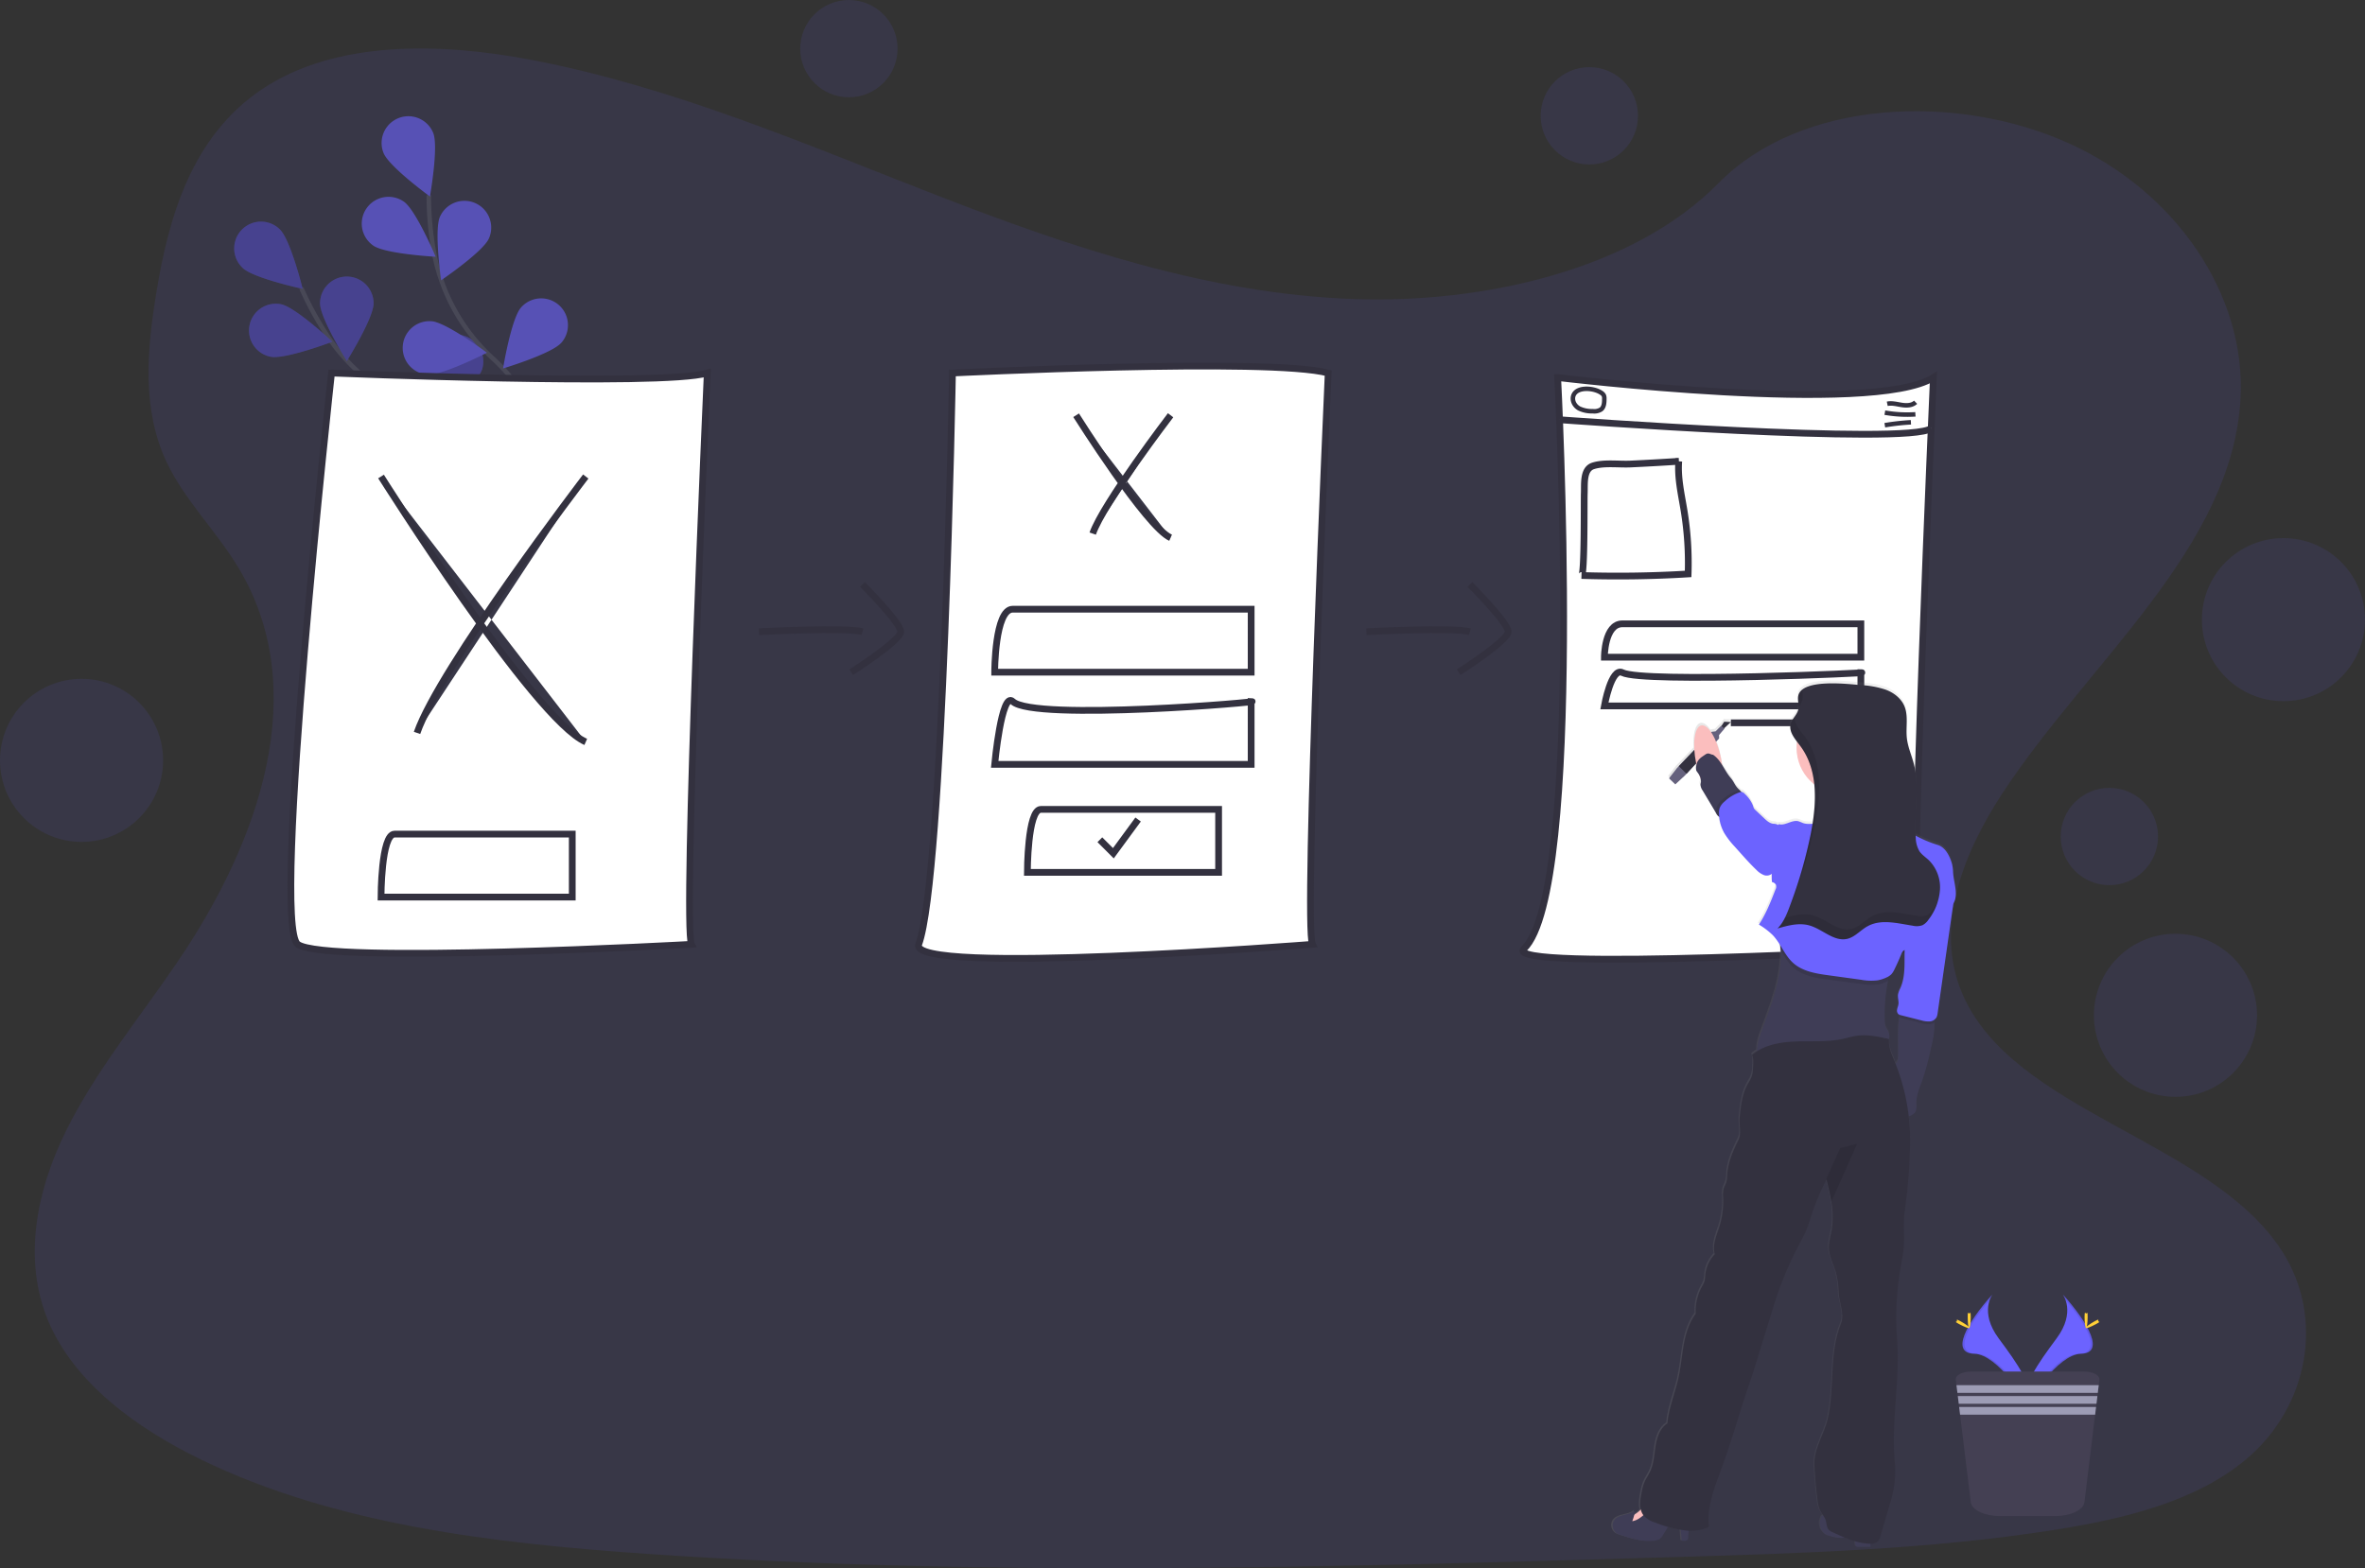
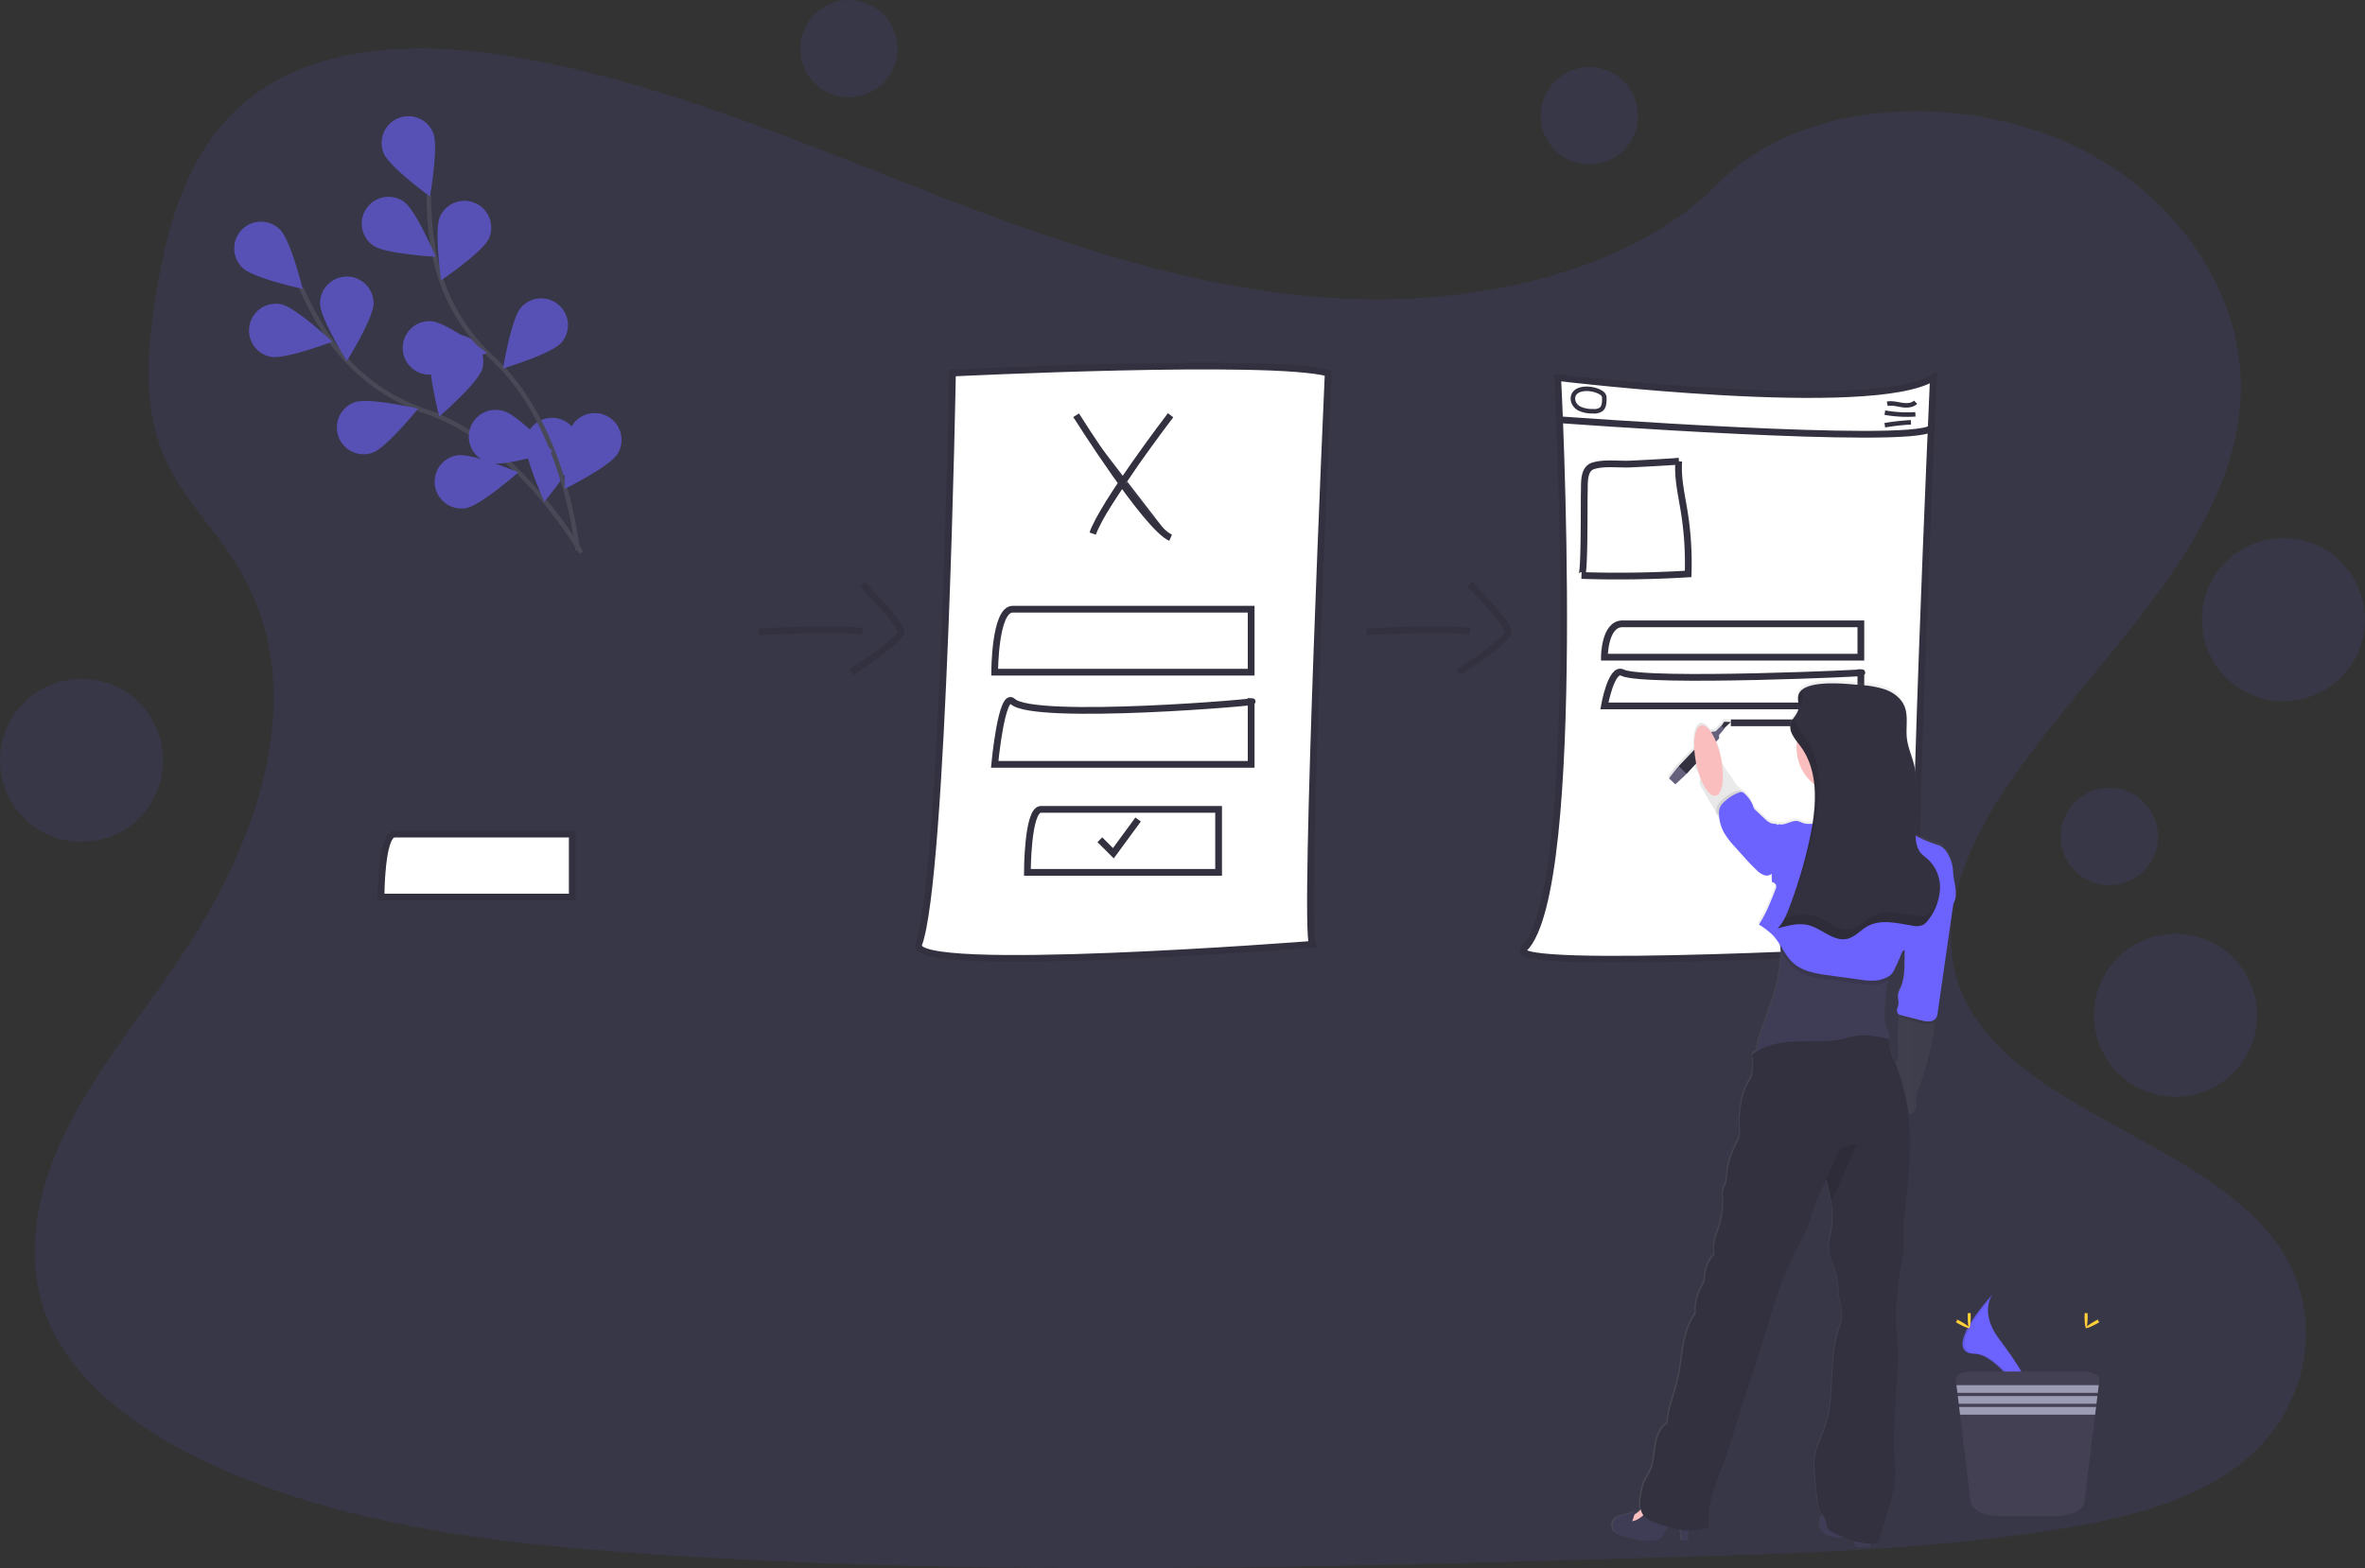
<svg xmlns="http://www.w3.org/2000/svg" data-name="Layer 1" width="1051.2" height="697.24">
  <rect width="100%" height="100%" fill="#333333" stroke="none" />
  <defs>
    <linearGradient id="a" x1="790.73" y1="596.5" x2="943.73" y2="596.5" gradientUnits="userSpaceOnUse">
      <stop offset="0" stop-color="gray" stop-opacity=".25" />
      <stop offset=".54" stop-color="gray" stop-opacity=".12" />
      <stop offset="1" stop-color="gray" stop-opacity=".1" />
    </linearGradient>
  </defs>
  <path d="M602.01 132.97c-64.72-2.25-126.36-23.14-185.22-46S299.6 38.78 236.45 26.67c-40.63-7.79-87.09-8.89-119.83 12.89-31.5 21-41.68 57.15-47.16 90.73-4.11 25.26-6.53 51.84 4.75 75.49 7.83 16.42 21.74 30.22 31.36 45.95 33.46 54.72 9.81 122.2-26.46 175.63-17 25.07-36.74 49-49.87 75.66s-19.2 57.25-7.72 84.47c11.39 27 38.52 47.24 67.91 61.49 59.68 28.95 130 37.23 198.61 41.92 151.82 10.39 304.46 5.89 456.68 1.39 56.34-1.67 112.93-3.36 168.35-12.07 30.77-4.84 62.55-12.51 84.89-31.05 28.36-23.53 35.39-63.38 16.39-92.88-31.88-49.49-120-61.78-142.31-114.9-12.27-29.23.33-61.79 18.15-88.91 38.24-58.16 102.33-109.19 105.71-175.67 2.32-45.67-28.49-91.39-76.13-113-49.94-22.64-119.18-19.8-156 17.69-37.96 38.6-104.62 53.45-161.76 51.47z" fill="#6c63ff" opacity=".1" />
  <g data-name="flowers" opacity=".6">
    <path d="M258.34 245.71s-27.49-48.69-68.88-62.72a84.75 84.75 0 0 1-42.86-32.1 142.27 142.27 0 0 1-12.66-22.77" fill="none" stroke="#535461" stroke-miterlimit="10" stroke-width="2" />
    <path d="M107.86 119.12c4.71 4.58 26.68 9.31 26.68 9.31s-5.39-21.81-10.11-26.39a11.9 11.9 0 1 0-16.57 17.08zM120.28 158.62c6.45 1.28 27.46-6.69 27.46-6.69s-16.38-15.38-22.83-16.66a11.902 11.902 0 1 0-4.63 23.35zM165.53 201.31c6.21-2.15 20.33-19.63 20.33-19.63s-21.91-5-28.12-2.86a11.9 11.9 0 0 0 7.79 22.49zM207.04 225.93c6.49-1.07 23.36-15.92 23.36-15.92s-20.74-8.64-27.23-7.57a11.903 11.903 0 0 0 3.87 23.49zM166.06 134.86c0 6.58-11.89 25.64-11.89 25.64s-11.91-19-11.91-25.63a11.9 11.9 0 0 1 23.8 0zM214.25 164.26c-2 6.28-19 20.91-19 20.91s-5.66-21.75-3.7-28a11.903 11.903 0 0 1 22.72 7.11zM257.16 199.26c-.87 6.52-15.21 23.83-15.21 23.83s-9.26-20.48-8.38-27a11.901 11.901 0 0 1 23.59 3.17z" fill="#6c63ff" />
-     <path d="M107.86 119.12c4.71 4.58 26.68 9.31 26.68 9.31s-5.39-21.81-10.11-26.39a11.9 11.9 0 1 0-16.57 17.08zM120.28 158.62c6.45 1.28 27.46-6.69 27.46-6.69s-16.38-15.38-22.83-16.66a11.902 11.902 0 1 0-4.63 23.35zM165.53 201.31c6.21-2.15 20.33-19.63 20.33-19.63s-21.91-5-28.12-2.86a11.9 11.9 0 0 0 7.79 22.49zM207.04 225.93c6.49-1.07 23.36-15.92 23.36-15.92s-20.74-8.64-27.23-7.57a11.903 11.903 0 0 0 3.87 23.49zM166.06 134.86c0 6.58-11.89 25.64-11.89 25.64s-11.91-19-11.91-25.63a11.9 11.9 0 0 1 23.8 0zM214.25 164.26c-2 6.28-19 20.91-19 20.91s-5.66-21.75-3.7-28a11.903 11.903 0 0 1 22.72 7.11zM257.16 199.26c-.87 6.52-15.21 23.83-15.21 23.83s-9.26-20.48-8.38-27a11.901 11.901 0 0 1 23.59 3.17z" opacity=".25" />
    <path d="M256.76 244.75s-5.4-55.66-37.56-85.26a84.76 84.76 0 0 1-26.22-46.73 142.25 142.25 0 0 1-2.38-25.95" fill="none" stroke="#535461" stroke-miterlimit="10" stroke-width="2" />
    <path d="M170.48 68.03c2.46 6.1 20.62 19.33 20.62 19.33s3.92-22.13 1.46-28.23a11.903 11.903 0 1 0-22.08 8.9zM165.85 109.16c5.37 3.78 27.81 5 27.81 5s-8.74-20.7-14.12-24.48a11.9 11.9 0 1 0-13.69 19.47zM189.9 166.55c6.55.55 26.55-9.72 26.55-9.72s-18-13.45-24.55-14a11.902 11.902 0 0 0-2 23.72zM217.88 205.87c6.37 1.65 27.81-5.09 27.81-5.09s-15.47-16.3-21.83-18a11.9 11.9 0 1 0-6 23zM217.32 106.01c-2.66 6-21.26 18.62-21.26 18.62s-3.17-22.24-.51-28.25a11.902 11.902 0 1 1 21.77 9.63zM249.46 152.42c-4.34 4.93-25.86 11.4-25.86 11.4s3.63-22.17 8-27.11a11.904 11.904 0 0 1 17.89 15.71zM274.5 201.8c-3.44 5.6-23.55 15.62-23.55 15.62s-.17-22.47 3.27-28.08a11.9 11.9 0 1 1 20.28 12.46z" fill="#6c63ff" />
  </g>
-   <path d="M147.36 165.86s147 6 167 0c0 0-11 246-7 254 0 0-163 9-175 0s15-254 15-254zM169.36 211.86s68 108 91 118M260.36 211.86s-65 85-75 114" fill="#fff" stroke="#33313f" stroke-miterlimit="10" stroke-width="3" />
  <path d="M254.36 370.86h-79c-6 0-6 28-6 28h85zM423.36 165.86s141-7 167 0c0 0-11 246-7 254 0 0-180.16 14.09-175 0 11-30 15-254 15-254zM478.31 184.62s31.38 49.85 42 54.46M520.31 184.62s-30 39.23-34.62 52.62" fill="#fff" stroke="#33313f" stroke-miterlimit="10" stroke-width="3" />
  <path d="M556.12 270.86h-106c-8 0-8 28-8 28h114zM541.65 359.86h-79c-6 0-6 28-6 28h85zM556.12 311.86c8.05 0-96.62 9-106 0-4.94-4.73-8 28-8 28h114z" fill="#fff" stroke="#33313f" stroke-miterlimit="10" stroke-width="3" />
  <path fill="#fff" stroke="#33313f" stroke-miterlimit="10" stroke-width="3" d="M488.87 373.36l6 6 11-15M692.36 167.86s140 17 167 0c0 0-11 246-7 254 0 0-185.8 10.41-175 0 27-26 15-254 15-254zM711.81 211.36s20.17 32 27 35M738.81 211.36s-19.28 25.26-22.21 33.82" />
  <path d="M827.12 277.36h-106c-8 0-8 14.82-8 14.82h114zM769.33 321.36h55.21c8 0 8 14.82 8 14.82h.24M827.12 299.05c8.05 0-96.62 4.76-106 0-4.94-2.5-8 14.81-8 14.81h114zM693.2 186.62s155.2 11.47 165.18 3.85" fill="#fff" stroke="#33313f" stroke-miterlimit="10" stroke-width="3" />
  <path d="M838.85 179.53c2.12-.45 4.3.19 6.45.52s4.59.29 6.15-1.21M837.78 183.47a57.24 57.24 0 0 0 13.58.75M837.76 189.06a103.08 103.08 0 0 1 11.61-1.3M701.93 181.62a13.19 13.19 0 0 0 6 1.21 5.59 5.59 0 0 0 3.74-.81c1.31-1.06 1.42-3 1.42-4.69a3.52 3.52 0 0 0-.22-1.51 3 3 0 0 0-1.07-1.12c-2.47-1.72-7.06-2.42-9.95-1.25-3.96 1.6-3.32 6.32.08 8.17z" fill="#fff" stroke="#33313f" stroke-miterlimit="10" stroke-width="2" />
  <path d="M746.18 205.1c-.58 7.4 1.19 14.75 2.38 22.08a144.3 144.3 0 0 1 1.78 28q-23.67 1.44-47.4.69c1.47.05 1.1-33.44 1.24-36.52.18-3.94-.66-10.72 3.91-12.2 4.8-1.57 11.56-.6 16.6-.84q10.74-.5 21.49-1.21z" fill="#fff" stroke="#33313f" stroke-miterlimit="10" stroke-width="3" />
  <path d="M337.36 280.86s39-2 46 0M383.36 259.86s17 17 17 21-22 18-22 18M607.36 280.86s39-2 46 0" fill="none" stroke="#33313f" stroke-miterlimit="10" stroke-width="3" />
  <path d="M653.36 259.86s17 17 17 21-22 18-22 18" fill="none" stroke="#33313f" stroke-miterlimit="10" stroke-width="3" />
  <circle cx="377.32" cy="21.63" r="21.63" fill="#6c63ff" opacity=".1" />
  <circle cx="706.43" cy="51.49" r="21.63" fill="#6c63ff" opacity=".1" />
  <circle cx="937.58" cy="371.93" r="21.63" fill="#6c63ff" opacity=".1" />
  <circle cx="1014.95" cy="275.5" r="36.25" fill="#6c63ff" opacity=".1" />
  <circle cx="966.96" cy="451.42" r="36.25" fill="#6c63ff" opacity=".1" />
  <circle cx="36.25" cy="338.07" r="36.25" fill="#6c63ff" opacity=".1" />
  <path d="M942.49 488.14a18.09 18.09 0 0 0-.45-3.59c-.91-3.37-2.93-7.46-6.28-8.48a52.83 52.83 0 0 1-9.93-4.2c-.61-10.72 1.86-21.69-.83-32.08-1-3.8-2.64-7.44-3.09-11.34-.55-4.83.78-10-1.15-14.46-1.52-3.51-4.86-6-8.46-7.3s-7.46-1.64-11.27-2c-4.8-.4-20.34-2.24-25.75 2.06a5.35 5.35 0 0 0-1 1 3.51 3.51 0 0 0-.33.52.35.35 0 0 1 0 .08 6.32 6.32 0 0 0-.27.65 3.76 3.76 0 0 0-.16.74 1.9 1.9 0 0 0 0 .25 4.58 4.58 0 0 0 0 .53v1.03c.07.89.21 1.8.21 2.69a5.85 5.85 0 0 1-.12 1.32 9.28 9.28 0 0 1-1.66 3.23l-.18.26-.33.48-.26.41-.22.36c-.1.17-.18.34-.27.52l-.15.28a6.11 6.11 0 0 0-.3.85 5.54 5.54 0 0 0 0 2.65 10.15 10.15 0 0 0 1.36 3.16c.25.41.53.81.81 1.21s.46.63.7.94a20 20 0 0 0-.22 2.81 20.65 20.65 0 0 0 7.91 16.25 62 62 0 0 1-.13 12.69c-.1.89-.2 1.77-.32 2.65s-.22 1.47-.33 2.2a10.2 10.2 0 0 1-4.38-.34 20.41 20.41 0 0 0-2-.77c-2.92-.72-5.89 2.18-8.76 1.3 0 .13-.09.26-.13.4a4 4 0 0 0-2-.59c-1.7-.08-3.1-1.32-4.34-2.49l-3.8-3.59a3.85 3.85 0 0 1-.66-.74 4.93 4.93 0 0 1-.46-1.23 14.21 14.21 0 0 0-3.69-5.29 2.5 2.5 0 0 0-1.1-.79 1.35 1.35 0 0 0-.49 0c-.11-.14-.21-.28-.33-.41-.27-.29-.55-.57-.84-.83-1.81-1.68-2-3.12-3.58-5a47.17 47.17 0 0 1-3.73-5.65c-.14-1-.32-2.12-.54-3.22a41.08 41.08 0 0 0-2.18-7.29l1.37-1.5v-1.49l2.44-2.85-.17-.15 3-2.82-3-.11-1.4 1.94-.11-.1-2.5 2.5-1.75.2-.23.24c-1.45-2.16-3-3.34-4.38-3.06-2.33.48-3.49 5-3.12 10.91l-6.93 7.25-.78.82-3.58 4.59 2.81 2.7 4.31-4 .69-.75 4.29-4.65c0 .15.07.3.1.45a12.08 12.08 0 0 0-.22 2.16c0 .85.79 1.46 1.19 2.22a6.08 6.08 0 0 1 1 3.41c0 .42-.18.83-.19 1.26a4.77 4.77 0 0 0 .93 2.59q2.51 4.2 5 8.4c.34.59.7 1.18 1 1.76a.41.41 0 0 1 0 .09 4.25 4.25 0 0 0 1.34 1.53 18.38 18.38 0 0 0 1.65 6.08c.18.37.37.74.57 1.1a35.24 35.24 0 0 0 4.71 6.12l2.39 2.67c2.34 2.63 4.69 5.25 7.24 7.68a9.67 9.67 0 0 0 3.25 2.26 3.63 3.63 0 0 0 3.63-.52v3.71a2.65 2.65 0 0 1 1.75 1.14 2.55 2.55 0 0 1-.17 2.16c-2.09 5.39-4.21 10.82-7.4 15.66a33 33 0 0 1 6.2 4.72 27.41 27.41 0 0 1 3.24 4.38c.08.73.15 1.47.2 2.2.74 11.92-3.87 23.75-8 35.11-1.18 3.21-2.49 6.59-2.38 9.93a20.63 20.63 0 0 0-2.25 1.62c.82 2.13.5 4 .42 6.33a11.25 11.25 0 0 1-.84 4c-.39.89-1 1.72-1.43 2.57-2.59 4.57-3.17 10-3.69 15.21-.31 3.16.92 7-.52 9.82-2.46 4.85-4.65 10-5.05 15.38a16.06 16.06 0 0 1-.45 3.6c-.31 1-.87 1.85-1.15 2.83a12.06 12.06 0 0 0-.19 4 38.23 38.23 0 0 1-2.11 14.11c-1.25 3.58-2.62 7.4-1.64 11.07a15.53 15.53 0 0 0-4.23 9.28 14.66 14.66 0 0 1-.33 2.65 13.2 13.2 0 0 1-1.19 2.56 22.4 22.4 0 0 0-2.73 12c-3 4.06-4.49 9.09-5.38 14.08s-1.29 10.07-2.43 15c-1.51 6.53-4.26 13.12-4.81 19.79-3.24 2.08-4.63 6.09-5.26 9.88s-.72 7.76-2.3 11.27c-.82 1.82-2 3.45-2.78 5.3a23.86 23.86 0 0 0-1.21 4.57c-.48 2.45-.9 5.16-.3 7.5a11.29 11.29 0 0 1-2.93 2.24c.15-.62.29-1.25.39-1.88-2.58 2.35-7.25 1.53-9.32 4.34a4.24 4.24 0 0 0 1 5.79 8.16 8.16 0 0 0 2.08.89c4.95 1.59 10.14 3.21 15.27 2.36a4.63 4.63 0 0 0 1.73-.56 5.37 5.37 0 0 0 1.61-1.86l2.31-3.66a47.55 47.55 0 0 0 5.61 1.32q.28 2.39.39 4.8c1 .2 2.34.25 2.81-.67a2.45 2.45 0 0 0 .18-1.11c0-.72.09-1.66.16-2.62h.2a19 19 0 0 0 8.85-1.8c-1.08-8.85 2.45-17.51 5.52-25.89 3.23-8.82 6-17.81 8.78-26.79 2-6.31 4.22-12.44 6.17-18.76q3.72-12 7.43-24c1.09-3.52 2.17-7 3.42-10.5a164.43 164.43 0 0 1 9.26-20.64c1-1.88 2-3.75 2.83-5.72 1-2.39 1.71-4.89 2.5-7.35a115 115 0 0 1 6.29-14.79l.18-.37c.81 3.31 1.63 6.68 2.16 10a37.72 37.72 0 0 1 .17 12.36c-.48 2.79-1.39 5.55-1.27 8.37.15 3.92 2.23 7.46 3.26 11.24a43.48 43.48 0 0 1 1.13 8.6c.27 4.49 2.72 9.54 1 13.71-5.34 13.21-2.75 28.13-5.81 42-1.56 7.12-6.37 13.82-6 21.1q.4 7.75 1.36 15.46a14.42 14.42 0 0 0 1.09 4.56 20.52 20.52 0 0 0 1.37 2.23c-.43.18-.81.63-1.12 1.58a6 6 0 0 0 2.22 7 9.66 9.66 0 0 0 2.88 1 15.67 15.67 0 0 0 4.18.58 8.24 8.24 0 0 0 1.31-.17 46.24 46.24 0 0 0 4.74 1.7q0 .62.12 1.23a1.47 1.47 0 0 0 .53 1.13 1.44 1.44 0 0 0 .8.15h5.43v-1.36a4.43 4.43 0 0 0 3.45-1.13 5.1 5.1 0 0 0 1-2.07q2.22-7.54 4.42-15.07a45.7 45.7 0 0 0 1.55-6.49 44.34 44.34 0 0 0 .59-10.72c-1.92-18.43 2.32-36.92.94-55.4a132.16 132.16 0 0 1 1.7-33.23c.45-2.48 1-5 1.2-7.47.43-4.66-.1-9.37.22-14 .12-1.62.34-3.23.54-4.84a232.42 232.42 0 0 0 2.34-30.16 92.15 92.15 0 0 0-.61-10 5.89 5.89 0 0 0 2.72-1.6c.9-1.17.67-2.79.66-4.27 0-3.54 1.49-6.89 2.68-10.23a123.37 123.37 0 0 0 3.79-14 49.23 49.23 0 0 0 1.68-11.75c0-.4 0-.8-.06-1.21a3 3 0 0 0 .91-1 5.62 5.62 0 0 0 .48-1.85c.37-2.56.73-5.11 1.1-7.67q.39-2.75.79-5.5 1.59-11.08 3.17-22.18c.28-1.93.55-3.85.83-5.78l.82-5.73c.1-.68.19-1.36.27-2.05 2.48-3.95.14-9.4-.11-14.04zM916 571.22c-1.19-2.79-2.29-5.66-2-8.69h-.1a4.53 4.53 0 0 0-.14-2.82c-.31-.74-.84-1.36-1.17-2.08a7.63 7.63 0 0 1-.54-2.81 76.77 76.77 0 0 1 1.42-18.13c.13-.71.27-1.41.41-2.12a5.36 5.36 0 0 0 1.13-.88 8.19 8.19 0 0 0 1.29-2q1.69-3.4 3.12-6.93c.31-.77.76-1.64 1.53-1.83-.16 5.85.44 11.82-2 17.1a10.64 10.64 0 0 0-1 2.7c-.22 1.48.4 3 .18 4.48-.11.76-.44 1.48-.58 2.23a2.2 2.2 0 0 0 .59 2.12 1.55 1.55 0 0 0 .42.23c-.06.4-.11.81-.14 1.2-.09.82-.12 1.59-.17 2.07a64.42 64.42 0 0 0-.28 7.35c0 2.65.11 5.31.06 8a5.3 5.3 0 0 1-.38 2.27 3.89 3.89 0 0 1-.76 1c-.28-.89-.6-1.68-.89-2.46z" transform="translate(-74.4 -101.38)" fill="url(#a)" />
  <path fill="#33313f" d="M766.01 324.14l3.36-3.13-3-.11-1.57 2.4 1.21.84z" />
  <path fill="#65617d" d="M741.84 346.06l3.56-4.57.79-.82 10.9-11.41 3.71-3.89 1.74-.2 2.5-2.49 1.47 1.29-2.43 2.84.05 1.49-3.8 4.12-10.7 11.61-.69.74-4.3 3.98-2.8-2.69z" />
  <path fill="#33313f" d="M746.19 340.67l10.9-11.41 3.24 3.16-10.7 11.61-3.44-3.36z" />
  <ellipse cx="833.81" cy="439.58" rx="5.64" ry="15.97" transform="rotate(-11.58 296.549 755.7)" fill="#fbbebe" />
  <path d="M809.22 675.24a6 6 0 0 0 2.21 6.94 9.83 9.83 0 0 0 2.88 1 15.53 15.53 0 0 0 4.16.58c1.74-.09 3.4-.76 5.12-1a.84.84 0 0 1 .59.09.87.87 0 0 1 .23.69 26.43 26.43 0 0 0 .22 2.95 1.13 1.13 0 0 0 1.32 1.27h5.41a52 52 0 0 0-1.57-14.14 3.07 3.07 0 0 0-.4-1 3.19 3.19 0 0 0-1.72-1 9.72 9.72 0 0 0-4.2-.73c-1.74.22-3.21 1.36-4.7 2.3s-3.52 1.77-5.33 1.28-3.3-2.01-4.22.77z" fill="#3f3d56" />
  <path d="M729.6 670.85a14.92 14.92 0 0 1-5.46 3.71l-.93.45a.5.5 0 0 0-.3.25.54.54 0 0 0 .09.45 6.49 6.49 0 0 0 7.34 2.67 3.93 3.93 0 0 0 1.62-.84 5.36 5.36 0 0 0 1.24-3.23 6.75 6.75 0 0 0-.15-3.68c-1.36-3.14-1.87-1.72-3.45.22z" fill="#fbbebe" />
  <path d="M750.42 683.17a2.32 2.32 0 0 1-.18 1.11c-.46.92-1.78.86-2.8.67a67.25 67.25 0 0 0-1.22-10.11c-1.94-.09-3.35 1.76-4.38 3.4l-2.68 4.26a5.44 5.44 0 0 1-1.61 1.85 4.65 4.65 0 0 1-1.72.56c-5.12.84-10.29-.77-15.23-2.36a8.27 8.27 0 0 1-2.07-.88 4.22 4.22 0 0 1-1-5.78c2.06-2.8 6.72-2 9.29-4.32a22.67 22.67 0 0 1-1.32 4.77c3.46-.52 5.77-3.68 8.56-5.79a5.09 5.09 0 0 1 2.44-1.17 5.4 5.4 0 0 1 2 .22 23.39 23.39 0 0 1 8.8 4.33c1.05.83 2.69 2 3.15 3.28.49 1.53-.04 4.33-.03 5.96z" fill="#3f3d56" />
  <circle cx="819.21" cy="332.56" r="20.66" fill="#fbbebe" />
-   <path d="M859.91 454.55a48.83 48.83 0 0 1-1.68 11.71 120.22 120.22 0 0 1-3.77 14c-1.19 3.33-2.69 6.67-2.68 10.2 0 1.47.24 3.09-.65 4.26a6.34 6.34 0 0 1-2.93 1.67 3.64 3.64 0 0 0-2.45 2.18 15.3 15.3 0 0 1-2.09-4.57q-2.68-8.24-5-16.57a2.15 2.15 0 0 1 .13-2 2.38 2.38 0 0 1 .88-.49 9 9 0 0 0 2.76-1.79 4.08 4.08 0 0 0 .93-1.18 5.3 5.3 0 0 0 .38-2.27c0-2.64 0-5.29-.06-7.93a66.34 66.34 0 0 1 .27-7.33c0-.49.09-1.25.17-2.07.15-1.58.45-3.39 1.31-4 1.26-.86 5.06.29 6.51.48 2.48.35 4.95.75 7.41 1.22a20.34 20.34 0 0 1 .56 4.48zM776.48 355.7c-.8 1.6-2.72 2.36-4.2 3.38l-5.07 3.48a3.42 3.42 0 0 1-2.5.86 3.3 3.3 0 0 1-1.87-1.75l-.06-.09-1-1.75-5-8.38a4.86 4.86 0 0 1-.93-2.59c0-.42.15-.83.2-1.25a6.19 6.19 0 0 0-1-3.4c-.4-.76-1.21-1.37-1.18-2.21a7.88 7.88 0 0 1 .56-3.24 6.6 6.6 0 0 1 2.18-2.34c.47-.34 1-.66 1.45-1a2.89 2.89 0 0 1 .88-.39c.82-.17 1.64.51 2.48.54 3.62 2.42 5 7 7.85 10.31 1.6 1.87 1.76 3.31 3.57 5a9.29 9.29 0 0 1 .83.83 5.34 5.34 0 0 1 .91 1.3c.32.85 2.32 1.87 1.9 2.69z" fill="#3f3d56" />
  <path d="M811.94 353.28c1.49 3.15 2.65 6.61 2.22 10.07a6.32 6.32 0 0 1-.86 2.65c-1.44 2.21-4.46 2.6-7.1 2.74a4.19 4.19 0 0 0-3.07 1 2.78 2.78 0 0 0 .19 3.42 7.48 7.48 0 0 0 3.06 2c4.16 1.84 8.64 3.35 13.17 2.92 2.1-.2 4.14-.8 6.23-1.11a62.67 62.67 0 0 1 6.82-.35c2.72-.1 5.43-.37 8.14-.64l7.17-.71a1.58 1.58 0 0 0 1.07-.39c.54-.62-.15-1.53-.8-2-3.82-2.83-8.67-4.76-10.83-9-1-2-1.32-4.37-2.06-6.54s-1.92-4.1-2.37-6.31a41.58 41.58 0 0 1-.33-5.81 7.74 7.74 0 0 0-2-5.32c-1.42-1.33-3.49-1.67-5.44-1.76-4.78-.2-9.86.94-13.26 4.31-.91.91-1.68 1.95-2.63 2.82s-2.21 1.06-1.59 2.14 1.83 1.74 2.49 2.7a22.38 22.38 0 0 1 1.78 3.17z" fill="#fbbebe" />
  <path d="M852.68 382.32a114.62 114.62 0 0 1-6.08 22.53 83.28 83.28 0 0 0-3.6 10.11c-.78 3.1-.62 6.42-1.34 9.53-.88 3.86-1.76 7.75-2.47 11.65a76.31 76.31 0 0 0-1.42 18.08 7.62 7.62 0 0 0 .54 2.8c.33.72.87 1.34 1.17 2.07a4.93 4.93 0 0 1-.27 4 11.71 11.71 0 0 1-2.06 3.13c-9.33 2.78-19.29 1.86-29 2.45-9 .55-18 2.39-26.82.85-1-4 .66-8.18 2.1-12.08 4.14-11.33 8.74-23.13 8-35a36.12 36.12 0 0 0-.48-4.12c-1.44-8.41.13-17.12 2.66-25.28 1.58-5.07 1.51-10.49 1.14-15.78a28.71 28.71 0 0 1-.07-5.16 9.22 9.22 0 0 1 1.88-4.83l.15-.21c.11-.17.44-.07.74 0a.65.65 0 0 0 .5 0 .23.23 0 0 1 .11-.07.28.28 0 0 1 .29 0c.23.15.35.62.85.71a20 20 0 0 0 2.23.22 11.93 11.93 0 0 1 2.66.38h.12a7.91 7.91 0 0 0 3.88-.33 10.38 10.38 0 0 0 2.38-.92 16.58 16.58 0 0 1 1.88-.63c.92-.56.72-3.14.91-4.19a11.51 11.51 0 0 1 .74-3.1 5.26 5.26 0 0 1 4.28-2.49 21.77 21.77 0 0 1 5.14.46c3.72.53 7.54.43 11.21 1.29 1.84.43 3.84 1.09 5.54.25.45.1.52.51.52 1a5.47 5.47 0 0 1-.28 1.37c-.63 2.76 1.54 5.29 3.53 7.3a11.54 11.54 0 0 0 3 2.35c1 .46 2 .65 3 1.15a5.3 5.3 0 0 1 2 1.83 7.42 7.42 0 0 1 1.14 2.91 17.33 17.33 0 0 1-.4 5.77z" fill="#3f3d56" />
  <path d="M852.68 382.32a114.62 114.62 0 0 1-6.08 22.53 83.28 83.28 0 0 0-3.6 10.11c-.78 3.1-.62 6.42-1.34 9.53-.88 3.86-1.76 7.75-2.47 11.65-.21.12-.42.22-.64.32a15.5 15.5 0 0 1-3.92 1.27 24.39 24.39 0 0 1-7.33-.24l-14.3-1.87c-5.7-.76-11.77-1.69-16-5.55-2.34-2.12-3.89-4.92-5.57-7.63a36.12 36.12 0 0 0-.48-4.12c-1.44-8.41.13-17.12 2.66-25.28 1.58-5.07 1.51-10.49 1.14-15.78a28.71 28.71 0 0 1-.07-5.16 9.22 9.22 0 0 1 1.88-4.83 7.61 7.61 0 0 1 .89-.21 4.22 4.22 0 0 1 .61-.07h.29a4.36 4.36 0 0 1 1 .12c.67.17 1.29.53 1.95.77h.12a7.94 7.94 0 0 0 2.66.38c1.32 0 2.68-.22 4-.3a7.36 7.36 0 0 1 4.74.84 27.43 27.43 0 0 1 2.64 2.42 11.87 11.87 0 0 0 3.34 1.81 35.32 35.32 0 0 0 26.61-.57 5.32 5.32 0 0 1 2.67-.67 5.13 5.13 0 0 1 1.93.81c.59.35 1.19.69 1.79 1a7.42 7.42 0 0 1 1.14 2.91 17.33 17.33 0 0 1-.26 5.81z" opacity=".1" />
  <path d="M861.38 375.7a52.55 52.55 0 0 1-11.39-5 5.06 5.06 0 0 0-1.93-.82 5.23 5.23 0 0 0-2.67.68 35.37 35.37 0 0 1-26.61.56 11.63 11.63 0 0 1-3.34-1.81 28.56 28.56 0 0 0-2.63-2.42c-3.29-2.13-7.84.38-11.53-1a20.24 20.24 0 0 0-1.95-.77c-2.91-.72-5.87 2.17-8.74 1.3a47.43 47.43 0 0 0-2.34 8.92 97.08 97.08 0 0 0-.65 10.52c-.06 2.1-.11 4.21 0 6.32a2.65 2.65 0 0 1 1.75 1.14 2.54 2.54 0 0 1-.17 2.14c-2.09 5.38-4.2 10.8-7.38 15.62a32.82 32.82 0 0 1 6.18 4.72c3.51 3.7 5.22 8.88 9 12.3 4.26 3.86 10.34 4.79 16 5.56l14.28 1.96a24.39 24.39 0 0 0 7.33.24 15.5 15.5 0 0 0 3.92-1.27 7 7 0 0 0 2.18-1.44 8.23 8.23 0 0 0 1.29-2c1.12-2.26 2.16-4.57 3.1-6.91.34-.83.84-1.81 1.74-1.87 5.29-4.78 10.3-9.68 15.59-14.46a34.53 34.53 0 0 0 5.69-6c2.64-3.89.24-9.41 0-14.1a17.27 17.27 0 0 0-.44-3.58c-.93-3.43-2.95-7.51-6.28-8.53z" fill="#6c63ff" />
  <path d="M776.48 355.7c-.8 1.6-2.72 2.36-4.2 3.38l-5.07 3.48a3.42 3.42 0 0 1-2.5.86 3.3 3.3 0 0 1-1.87-1.75v-.72a6.65 6.65 0 0 1 .32-2.39 7.54 7.54 0 0 1 2.24-2.88 18.15 18.15 0 0 1 6.57-4 2.2 2.2 0 0 1 1.21-.12 1.52 1.52 0 0 1 .43.19 5.34 5.34 0 0 1 .91 1.3c.38.81 2.38 1.83 1.96 2.65z" opacity=".1" />
  <path d="M788.42 366.27c-1.7-.08-3.09-1.32-4.32-2.49l-3.8-3.58a3.6 3.6 0 0 1-.66-.74 5.26 5.26 0 0 1-.45-1.22 14.34 14.34 0 0 0-3.68-5.28 2.59 2.59 0 0 0-1.1-.79 2.19 2.19 0 0 0-1.21.13 18.15 18.15 0 0 0-6.57 4 7.39 7.39 0 0 0-2.24 2.88 6.65 6.65 0 0 0-.32 2.39 18.36 18.36 0 0 0 1.75 7.68c.18.37.36.74.56 1.1a35.93 35.93 0 0 0 4.7 6.1l2.38 2.67c2.34 2.61 4.68 5.23 7.23 7.65a9.5 9.5 0 0 0 3.23 2.26 3.61 3.61 0 0 0 3.72-.61 5.23 5.23 0 0 0 1.06-1.9c1.55-4 3-8.15 3.09-12.46a44.61 44.61 0 0 0-.21-5.17c-.17-1.83-1.45-2.54-3.16-2.62z" fill="#6c63ff" />
  <path d="M849.02 506.27a231.06 231.06 0 0 1-2.13 30.07c-.2 1.6-.42 3.21-.53 4.83-.33 4.66.2 9.36-.23 14-.24 2.5-.75 5-1.2 7.45a131.91 131.91 0 0 0-1.69 33.14c1.37 18.43-2.85 36.87-.94 55.25a44.59 44.59 0 0 1-.58 10.69 46.49 46.49 0 0 1-1.55 6.47q-2.21 7.52-4.4 15a5.25 5.25 0 0 1-1 2.07 4.71 4.71 0 0 1-3.75 1.12c-5.77-.19-11.19-2.67-16.43-5.11a5.38 5.38 0 0 1-1.65-1c-1.09-1.13-1-2.92-1.48-4.4s-1.79-2.89-2.53-4.43a14.93 14.93 0 0 1-1.09-4.54q-1-7.69-1.36-15.42c-.37-7.26 4.42-13.94 6-21 3.05-13.88.47-28.76 5.8-41.94 1.67-4.15-.76-9.19-1-13.67a42.55 42.55 0 0 0-1.12-8.58c-1-3.77-3.1-7.3-3.25-11.2-.12-2.82.79-5.57 1.27-8.36a38 38 0 0 0-.17-12.32c-.53-3.36-1.35-6.72-2.16-10l-.18.37a113 113 0 0 0-6.27 14.75c-.79 2.45-1.5 4.94-2.5 7.33-.82 2-1.82 3.82-2.81 5.7a162.73 162.73 0 0 0-9.24 20.58c-1.24 3.46-2.32 7-3.41 10.47q-3.69 12-7.4 24c-1.95 6.31-4.2 12.41-6.15 18.71-2.77 9-5.54 17.92-8.76 26.71-3.06 8.36-6.58 17-5.51 25.83a19 19 0 0 1-8.82 1.79 51.78 51.78 0 0 1-15-3.65 11.5 11.5 0 0 1-5.17-3.08c-2.23-2.71-1.67-6.68-1-10.12a23.57 23.57 0 0 1 1.21-4.56c.75-1.85 1.95-3.48 2.77-5.29 1.58-3.5 1.68-7.45 2.3-11.24s2-7.78 5.24-9.85c.54-6.65 3.29-13.23 4.8-19.73 1.14-4.93 1.52-10 2.41-15s2.36-10 5.38-14a22.3 22.3 0 0 1 2.71-12 12.85 12.85 0 0 0 1.19-2.55 14.44 14.44 0 0 0 .33-2.64 15.54 15.54 0 0 1 4.21-9.26c-1-3.66.4-7.46 1.64-11a37.87 37.87 0 0 0 2.1-14.07 12.32 12.32 0 0 1 .2-4c.28-1 .83-1.85 1.14-2.82a14.84 14.84 0 0 0 .45-3.59c.4-5.4 2.58-10.5 5-15.33 1.43-2.82.21-6.65.52-9.8.52-5.22 1.09-10.61 3.67-15.17a25.83 25.83 0 0 0 1.43-2.57 10.92 10.92 0 0 0 .83-4c.09-2.28.41-4.19-.41-6.31 5.35-4.46 12.66-5.7 19.61-5.95s14 .33 20.81-1.16c2-.44 4-1.07 6.11-1.37 4.8-.7 9.65.4 14.38 1.48-.33 3 .77 5.88 1.95 8.67a93.07 93.07 0 0 1 7.41 35.6z" fill="#33313f" />
  <path d="M825.47 508.53l-11.48 25.84c-.53-3.36-1.35-6.72-2.16-10l-.18.37.05-.54 6.26-13.78zM859.91 454.55a4.53 4.53 0 0 1-2.28.85 11.4 11.4 0 0 1-3.75-.51l-8.95-2.27a3.78 3.78 0 0 1-.82-.28c.15-1.58.45-3.39 1.31-4 1.26-.86 5.06.29 6.51.48 2.48.35 4.95.75 7.41 1.22a20.34 20.34 0 0 1 .57 4.51z" opacity=".1" />
  <path d="M867.51 395.05c.2.83.47 1.65.62 2.49a19.17 19.17 0 0 1-.2 6.18l-.82 5.72-.82 5.76-3.17 22.13-.79 5.48-1.09 7.65a5.82 5.82 0 0 1-.48 1.84 3.86 3.86 0 0 1-3.14 1.85 11.38 11.38 0 0 1-3.74-.51l-8.95-2.26a2.83 2.83 0 0 1-1.09-.45 2.18 2.18 0 0 1-.59-2.11c.13-.76.46-1.47.58-2.23.22-1.48-.41-3-.18-4.47a10.41 10.41 0 0 1 1-2.7c3-6.63 1.26-14.36 2.28-21.56a32.64 32.64 0 0 1 6.84-15.45 43.5 43.5 0 0 1 7.65-7.51c1.13-.87 2.91-2.67 4.31-3 1.87-.38 1.49 1.89 1.78 3.15z" fill="#6c63ff" />
  <path d="M799.41 308.91c-.66 2.09.37 4.4-.1 6.55-.52 2.36-2.73 4-3.36 6.37-1 3.61 2.06 6.9 4.29 9.9 8.3 11.13 7.21 26.55 4.37 40.15a206.21 206.21 0 0 1-9.45 32c-1.24 3.22-2.63 6.51-5.08 8.93 4.6-1.32 9.48-2.65 14.1-1.37 5.84 1.62 10.88 7.29 16.79 6 3.57-.8 6.06-4 9.27-5.7 6-3.23 13.22-1.2 19.92-.17a7.65 7.65 0 0 0 4.35-.22 7.28 7.28 0 0 0 2.64-2.42 24.67 24.67 0 0 0 5.13-13.3 17 17 0 0 0-4.91-13.13c-1.41-1.34-3.11-2.42-4.2-4a12.26 12.26 0 0 1-1.65-6.06c-.8-11 1.88-22.22-.87-32.86-1-3.79-2.64-7.42-3.08-11.31-.55-4.82.77-10-1.15-14.42-1.52-3.5-4.85-6-8.43-7.27a42.21 42.21 0 0 0-11.24-2c-5.48-.48-25.05-2.82-27.34 4.33z" fill="#33313f" />
  <g opacity=".1">
    <path d="M804.6 371.88a206.9 206.9 0 0 1-9.4 31.87c.69-1.37 1.28-2.81 1.83-4.24a206.33 206.33 0 0 0 9.45-32c2.84-13.59 3.93-29-4.37-40.15-2-2.65-4.57-5.53-4.47-8.66a10.48 10.48 0 0 0-1.7 3.15c-1 3.61 2.06 6.9 4.29 9.9 8.31 11.11 7.22 26.53 4.37 40.13zM799.43 314.44a10 10 0 0 0 1.76-3.37 17.14 17.14 0 0 0-.12-4.46 4.82 4.82 0 0 0-1.66 2.3c-.56 1.77.09 3.71.02 5.53zM859.03 404.52a7.34 7.34 0 0 1-2.65 2.43 7.61 7.61 0 0 1-4.34.22c-6.7-1-14-3.07-19.92.17-3.21 1.74-5.71 4.9-9.27 5.69-5.92 1.32-11-4.34-16.8-6-4.13-1.15-8.49-.2-12.67 1a17.49 17.49 0 0 1-3.3 4.79c4.6-1.32 9.48-2.65 14.1-1.37 5.84 1.62 10.88 7.29 16.79 6 3.56-.8 6.06-4 9.27-5.7 6-3.23 13.22-1.2 19.92-.17a7.65 7.65 0 0 0 4.35-.22 7.28 7.28 0 0 0 2.64-2.42 27.49 27.49 0 0 0 4.14-7.92 29.4 29.4 0 0 1-2.26 3.5z" />
  </g>
-   <path d="M916.89 575.54s5.93 7.76-2.73 19.47-15.82 21.61-12.93 28.89c0 0 13.08-21.75 23.72-22s3.65-13.28-8.06-26.36z" fill="#6c63ff" />
-   <path d="M916.89 575.54a9.41 9.41 0 0 1 1.21 2.44c10.39 12.2 15.92 23.58 5.94 23.87-9.3.27-20.45 16.89-23.13 21.09.09.33.2.64.32 1 0 0 13.08-21.75 23.72-22s3.65-13.32-8.06-26.4z" opacity=".1" />
  <path d="M927.92 585.43c0 2.73-.31 4.94-.69 4.94s-.68-2.21-.68-4.94.38-1.45.76-1.45.61-1.28.61 1.45z" fill="#ffd037" />
  <path d="M931.7 588.69c-2.4 1.3-4.49 2.09-4.67 1.76s1.62-1.66 4-3 1.46-.35 1.64 0 1.43-.07-.97 1.24z" fill="#ffd037" />
  <path d="M885.6 575.54s-5.93 7.76 2.74 19.47 15.81 21.59 12.92 28.89c0 0-13.08-21.75-23.72-22s-3.68-13.28 8.06-26.36z" fill="#6c63ff" />
  <path d="M885.6 575.54a9.41 9.41 0 0 0-1.21 2.44c-10.39 12.2-15.92 23.58-5.94 23.87 9.3.27 20.46 16.89 23.13 21.09-.09.33-.2.64-.32 1 0 0-13.08-21.75-23.72-22s-3.68-13.32 8.06-26.4z" opacity=".1" />
  <path d="M874.6 585.43c0 2.73.3 4.94.68 4.94s.68-2.21.68-4.94-.38-1.45-.76-1.45-.6-1.28-.6 1.45z" fill="#ffd037" />
  <path d="M870.76 588.69c2.4 1.3 4.49 2.09 4.67 1.76s-1.62-1.66-4-3-1.45-.35-1.64 0-1.42-.07.97 1.24z" fill="#ffd037" />
  <path d="M933.14 613.45l-.29 2.42-.42 3.42-.17 1.42-.42 3.43-.18 1.42-.41 3.42-4.75 38.9c-.42 3.47-6.1 6.18-12.94 6.18H888.9c-6.84 0-12.51-2.71-12.93-6.18l-4.75-38.9-.42-3.42-.17-1.42-.43-3.43-.17-1.42-.41-3.42-.3-2.42c-.24-2 2.83-3.63 6.7-3.63h50.42c3.87 0 6.95 1.66 6.7 3.63z" fill="#444053" />
  <path fill="#9d9cb5" d="M932.85 615.87l-.42 3.41h-62.4l-.41-3.41h63.23zM932.26 620.71l-.42 3.42h-61.21l-.42-3.42h62.05zM931.66 625.56l-.41 3.42h-60.03l-.42-3.42h60.86z" />
</svg>